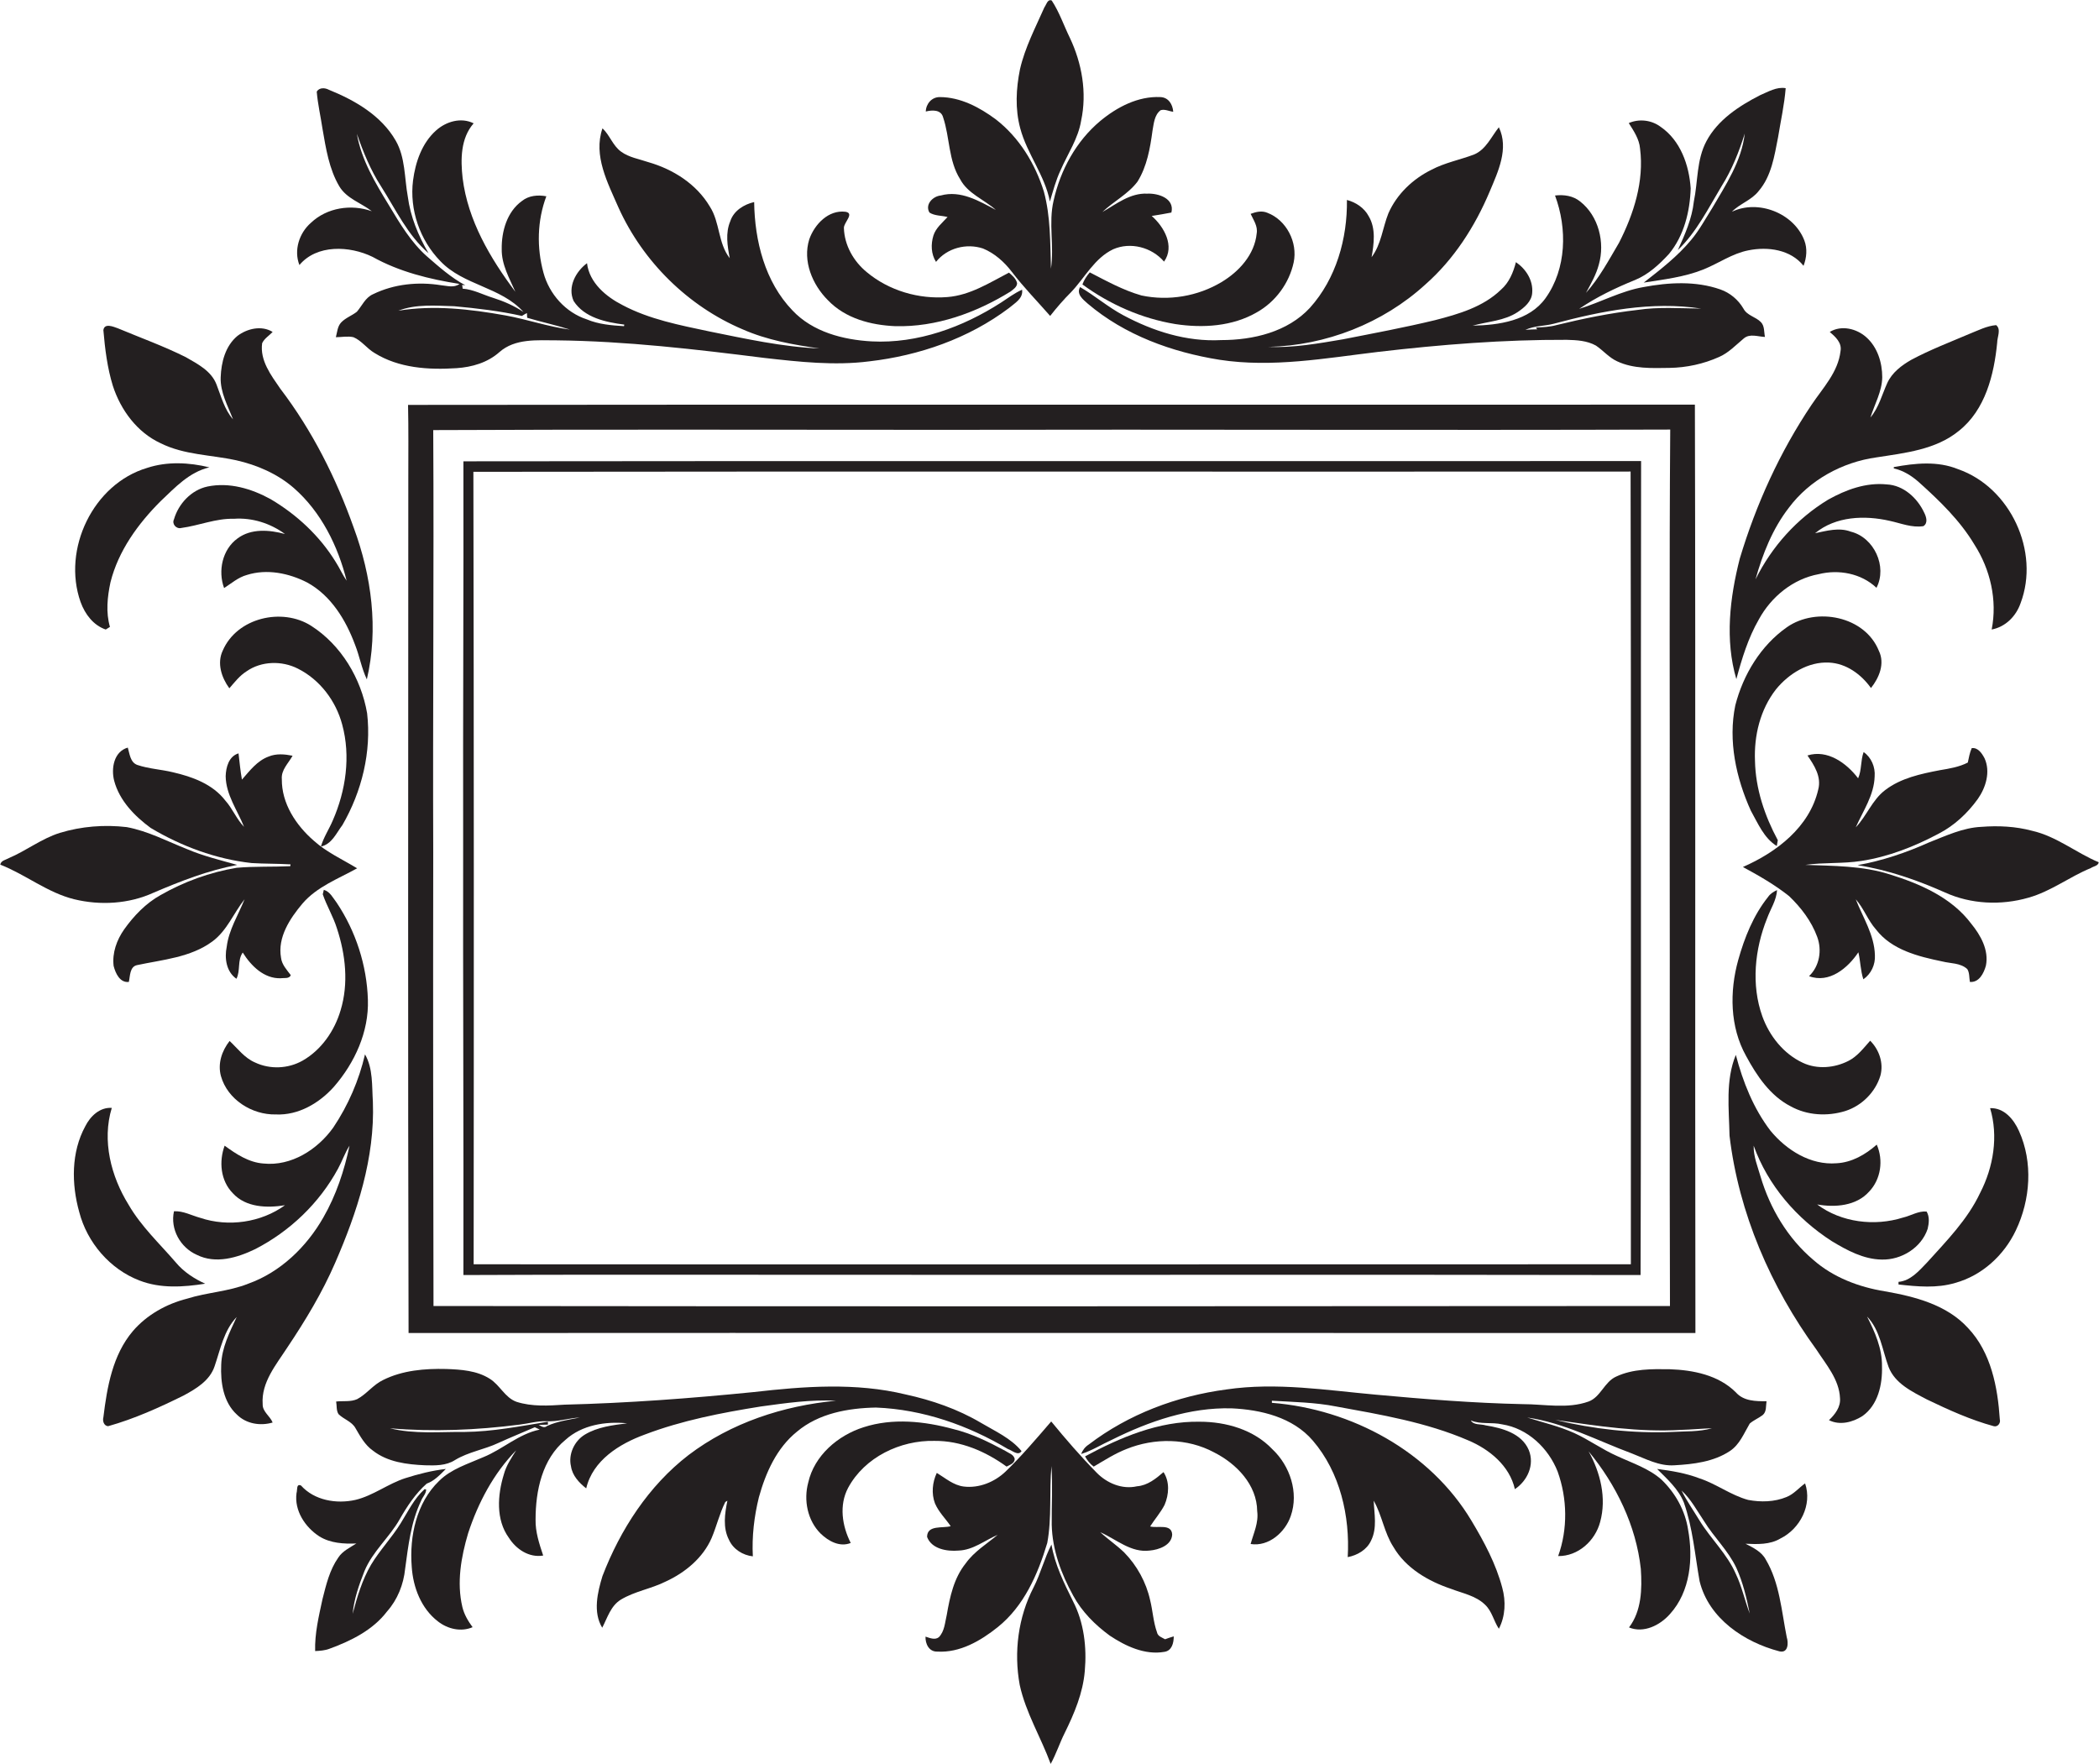
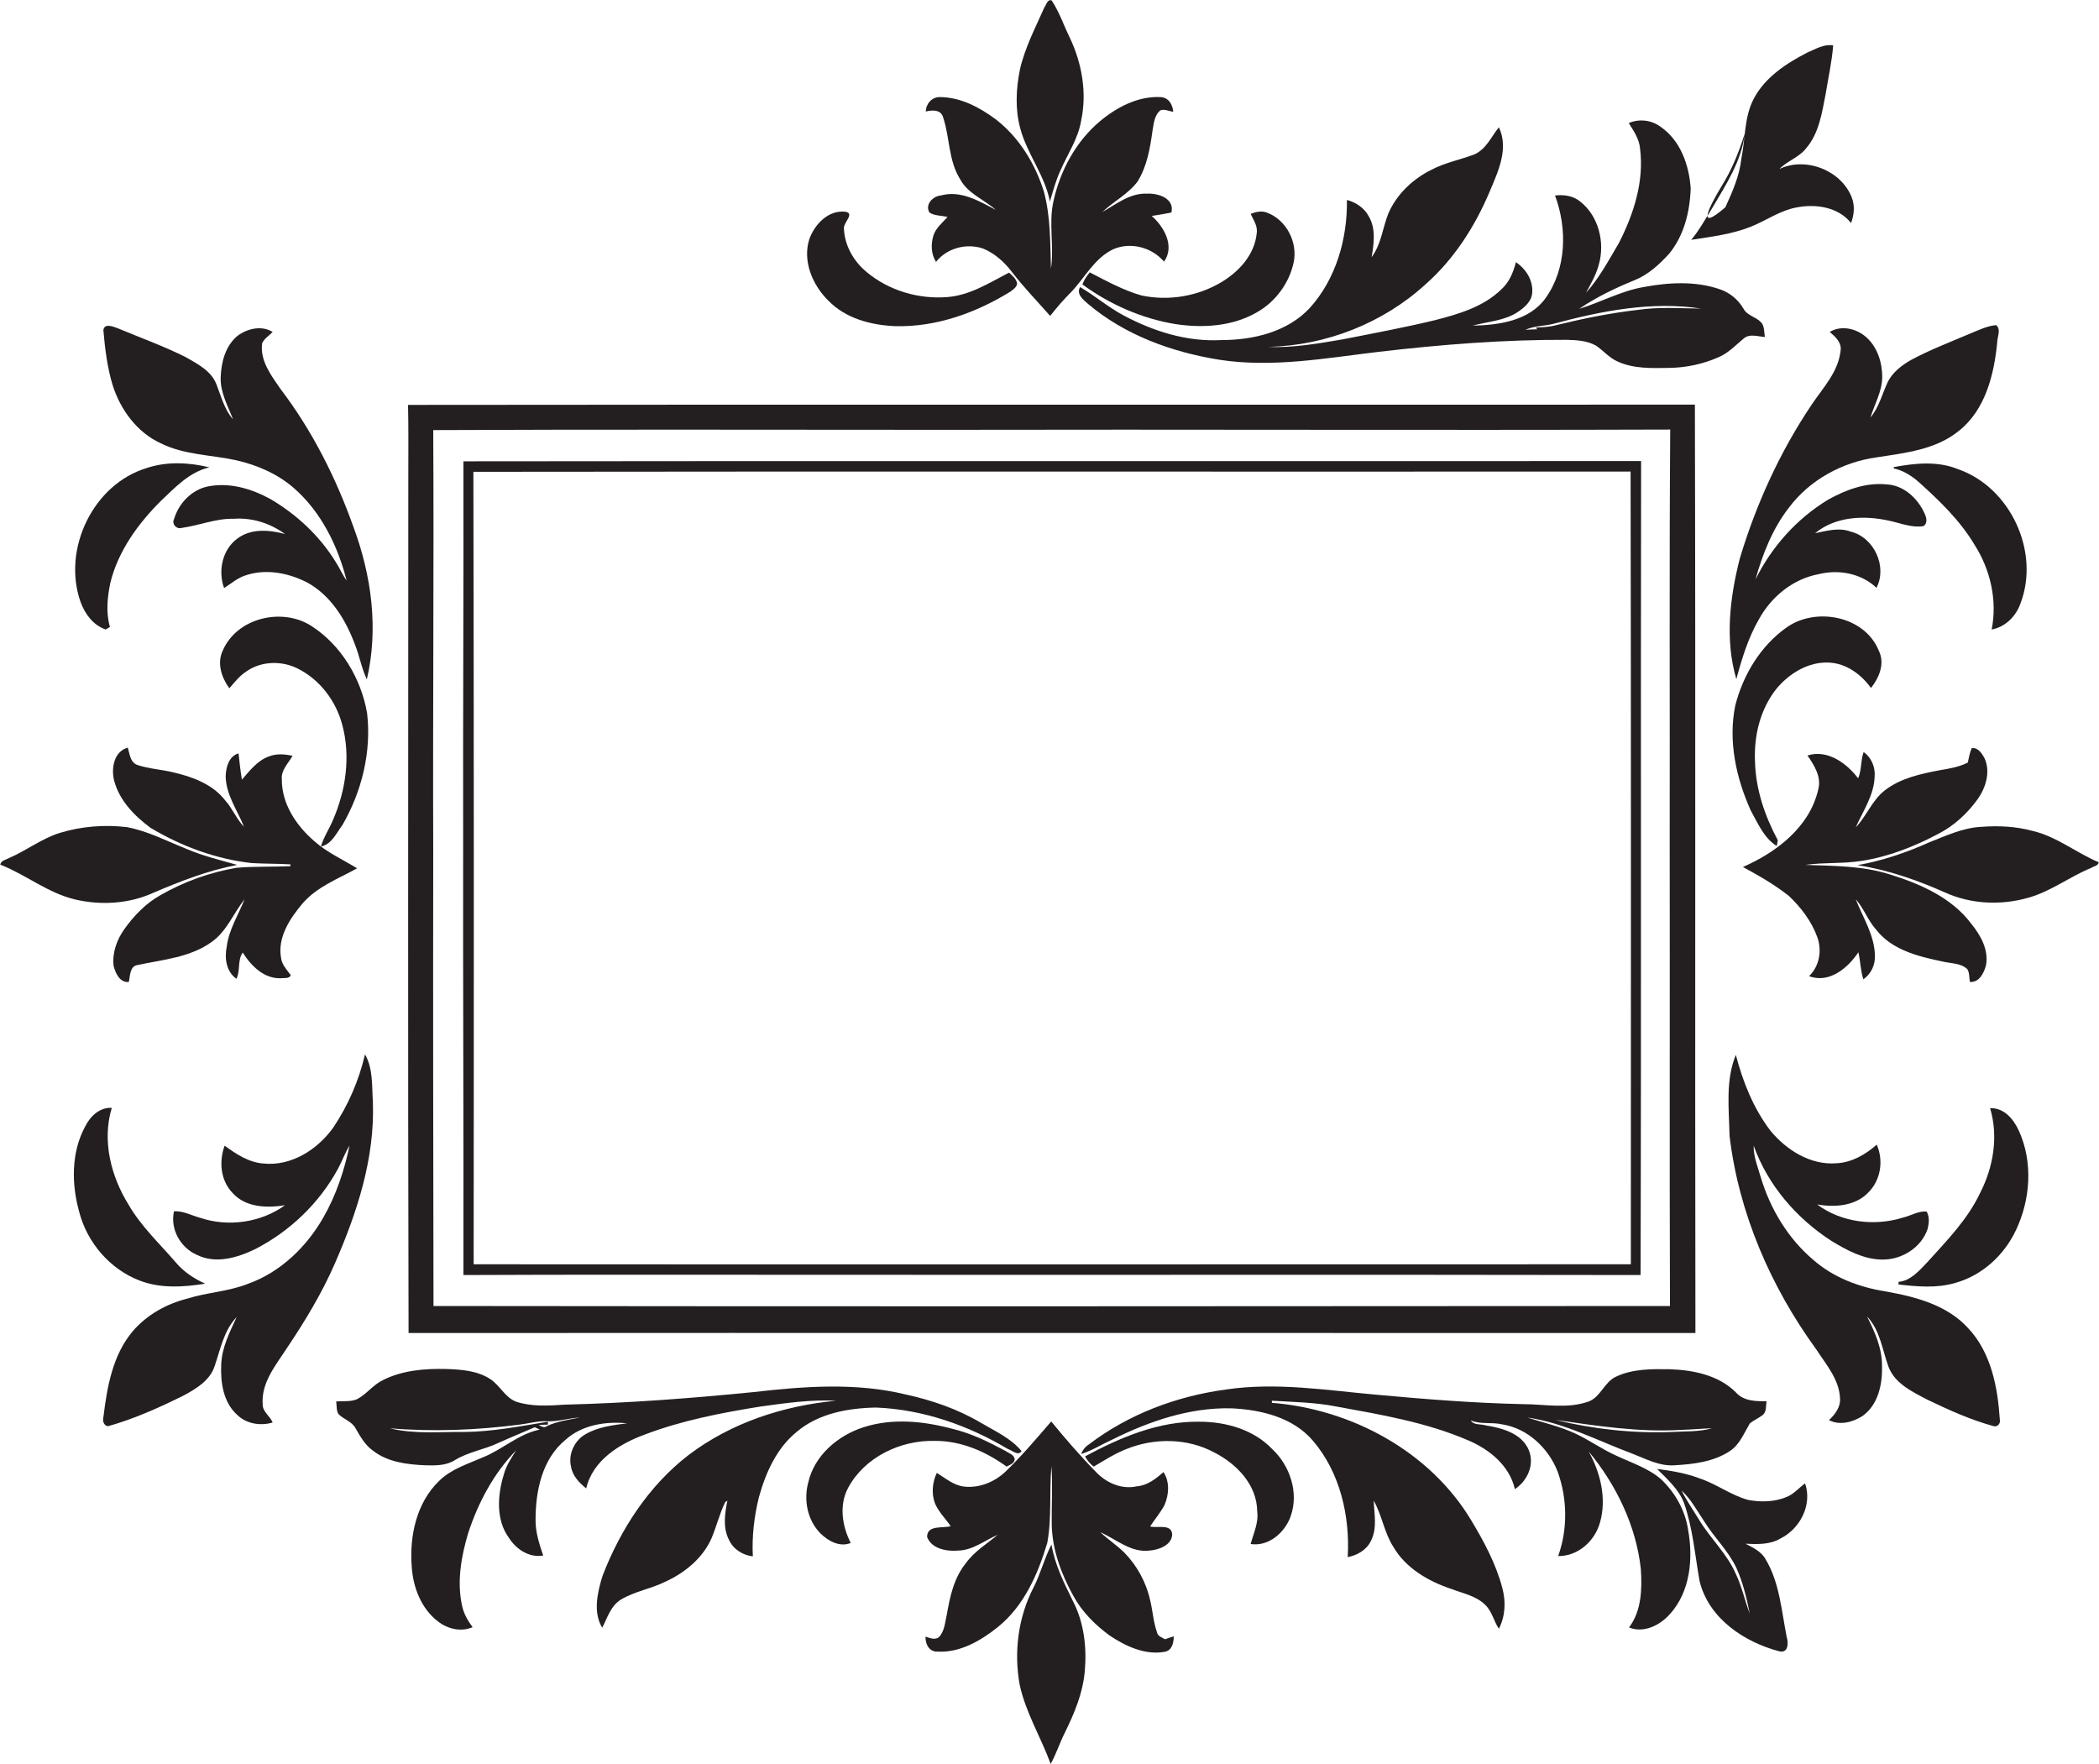
<svg xmlns="http://www.w3.org/2000/svg" version="1.1" id="Layer_1" x="0px" y="0px" viewBox="0 0 799.9 672.2" enable-background="new 0 0 799.9 672.2" xml:space="preserve">
  <g>
    <path fill="#231F20" d="M400.1,76.8c1.2-4,2.3-8.2,4.1-12c2.7-6.2,6.7-12,7.8-18.8c2.3-10.7,0.3-21.9-4.3-31.6   c-2.3-4.7-4-9.8-6.9-14.2c-1.6-0.7-2.1,1.7-2.8,2.6c-3.4,7.7-7.4,15.3-9.3,23.6c-1.5,7.4-1.9,15.1,0.1,22.5   C391.4,58.7,398.2,66.8,400.1,76.8z" />
-     <path fill="#231F20" d="M142,97.9c10.2,5.7,21.7,8.5,33.1,10.3c-2.1,1.6-4.7,0.7-7,0.5c-8.7-1.4-17.9-0.5-25.9,3.4   c-3,1.3-4.2,4.4-6.2,6.7c-1.9,1.5-4.3,2.3-6,4.1c-1.4,1.5-1.5,3.7-2,5.6c2.2,0,4.5-0.5,6.7,0c3.1,1.3,5.1,4.3,8,6   c9.3,5.8,20.6,6.5,31.3,5.8c5.9-0.4,11.8-2.1,16.3-6.1c6-5.3,14.4-4.5,21.9-4.5c26.5,0.3,52.8,3.4,79.1,6.7c13.3,1.5,26.7,3,40,1.3   c19-2.2,37.8-8.7,53.2-20.3c2.2-1.9,5.5-3.6,5-7c-2.9,1.3-5.4,3.2-8,4.9c-14.6,9.4-31.8,15.7-49.3,14.8   c-10.9-0.6-22.5-3.6-30.2-11.8c-10.5-10.9-14.4-26.5-14.6-41.3c-3.9,0.9-7.8,3.3-9.1,7.3c-1.9,4.5-1.1,9.4-0.2,14.1   c-4.5-5.7-3.7-13.7-7.6-19.7c-5.1-8.6-14-14.2-23.4-16.9c-3.5-1.2-7.4-1.8-10.4-4c-3.2-2.3-4.3-6.3-7.1-8.9   c-3.6,10.4,2,20.8,6.1,30.2c9.3,20.6,26.5,37.6,47.3,46.4c9.3,4.1,19.4,5.9,29.3,7.3c-14.2-0.6-28.1-3.7-42-6.5   c-11.3-2.4-22.8-4.6-33-10c-6.3-3.2-12.7-8.5-13.6-16c-4.3,3.2-7.5,9.1-5.1,14.4c4.1,6.4,12.3,8.1,19.3,9c0,0.2-0.1,0.5-0.1,0.6   c-4.8-0.3-9.7-0.7-14.2-2.6c-8-2.6-14.3-9.6-16.5-17.8c-2.6-9.5-2.4-19.8,1.1-29.1c-3.2-0.6-6.7-0.3-9.3,1.8   c-5.7,4.1-7.8,11.6-7.7,18.3c-0.1,5.9,2.9,11.1,5.2,16.3c-9.6-12.8-18.1-27.2-20.1-43.3c-0.8-7.1-0.8-15.2,4.2-20.9   c-4.8-2.4-10.5-0.7-14.3,2.7c-5.4,4.8-7.9,12.1-8.8,19.1c-1.4,11.1,2.6,22.7,10.4,30.7c8.8,9.3,23.1,9.8,31.7,19.4   c-3.6-2.4-7.5-4.1-11.6-5.4c-3.9-1.2-7.5-3.2-11.6-3.5c0-0.3-0.1-1-0.2-1.4l1.2,0.1c-5.4-2.9-10-7-14.6-11   c-6.1-5.4-10.3-12.5-14.5-19.5c-5.2-8.5-10.5-17.3-12.2-27.2c2.4,6.9,5.2,13.8,9.2,20c5.6,8.8,10.1,18.6,18.1,25.5   c-3.9-6.7-6.9-13.9-7.9-21.6c-1.3-7.1-0.9-14.9-4.6-21.3c-5.5-9.6-15.6-15.4-25.5-19.4c-1.5-0.8-3.6-0.9-4.6,0.7   c0.4,4.8,1.5,9.5,2.2,14.2c1.3,7.5,2.5,15.3,6.4,21.9c2.8,4.7,8.3,6.3,12.4,9.5c-7.8-2.8-17.1-1.4-23.2,4.4   c-4.5,3.9-6.6,10.5-4.4,16.1C120.7,93.1,133.2,93.6,142,97.9z M198.9,120.4c0.6-0.4,1.3-0.8,1.9-1.1c0,0.4,0.1,1.3,0.1,1.8   c5.4,1.6,11,2.8,16.3,4.5c-8.4-1.1-16.3-3.9-24.6-5.4c-13.4-2.4-27.2-4-40.8-1.8c6.8-2.6,14.2-1.9,21.3-1.7   C181.8,117.5,190.4,118.5,198.9,120.4z" />
-     <path fill="#231F20" d="M656.1,70.9c3.9-6.2,6.6-13,8.8-20c-1.2,10.5-7.2,19.5-12.4,28.4c-2.6,4.1-4.9,8.4-8,12.1   c-5.2,6.3-11.7,11.3-18.1,16.3c7.6-1.2,15.5-2.1,22.7-5c5.8-2.3,11-6.1,17.2-7.3c7.4-1.5,16.1-0.3,21,5.9c1.2-3.1,1.5-6.6,0.3-9.7   c-4-10.4-17.6-15.7-27.6-10.9c3-3.1,7.5-4.4,10.2-7.9c4.9-5.7,6-13.4,7.4-20.5c1-6.2,2.4-12.4,2.9-18.7c-3.5-0.6-6.7,1.4-9.8,2.7   c-8,4.1-16.1,9.4-20.4,17.5c-3.8,7.1-3.2,15.3-4.8,23c-0.7,6.5-3.4,12.6-6.1,18.5C646.5,88.5,651,79.4,656.1,70.9z" />
+     <path fill="#231F20" d="M656.1,70.9c3.9-6.2,6.6-13,8.8-20c-1.2,10.5-7.2,19.5-12.4,28.4c-2.6,4.1-4.9,8.4-8,12.1   c7.6-1.2,15.5-2.1,22.7-5c5.8-2.3,11-6.1,17.2-7.3c7.4-1.5,16.1-0.3,21,5.9c1.2-3.1,1.5-6.6,0.3-9.7   c-4-10.4-17.6-15.7-27.6-10.9c3-3.1,7.5-4.4,10.2-7.9c4.9-5.7,6-13.4,7.4-20.5c1-6.2,2.4-12.4,2.9-18.7c-3.5-0.6-6.7,1.4-9.8,2.7   c-8,4.1-16.1,9.4-20.4,17.5c-3.8,7.1-3.2,15.3-4.8,23c-0.7,6.5-3.4,12.6-6.1,18.5C646.5,88.5,651,79.4,656.1,70.9z" />
    <path fill="#231F20" d="M359.4,44.7c2.6,7.7,2,16.5,6.5,23.6c2.9,5.5,9.1,7.7,13.6,11.7c-6.4-3.4-13.4-7.6-21-5.5   c-3,0.3-6.1,3.4-4.3,6.5c2,1.3,4.6,1.1,6.9,1.7c-2,2.2-4.5,4.2-5.4,7.1c-1,3.3-0.9,7,1,10c4.2-5.3,11.6-7.2,17.9-5.1   c4.4,1.8,8.1,5.1,11,8.9c4.5,5.9,9.7,11.2,14.6,16.8c2.5-3.2,5.2-6.3,8.1-9.2c5.2-5.5,8.8-12.8,15.9-16.2   c6.6-2.9,14.7-0.8,19.4,4.7c4.2-5.9,0-13.3-4.7-17.4c2.5-0.4,5-0.8,7.5-1.3c1.3-5.4-5-7.4-9.2-7.2c-6.5-0.3-11.7,3.9-17.1,7   c4.3-4.1,9.8-6.8,13.4-11.6c3.6-5.8,4.8-12.7,5.7-19.4c0.5-2.7,0.7-6,3.1-7.8c1.6-0.5,3.2,0.4,4.8,0.6c-0.2-2.8-1.8-5.5-4.9-5.6   c-8.5-0.4-16.5,3.8-22.9,9.1c-9.2,7.7-15.2,18.7-17.8,30.4c-2,8.5,0.3,17.3-1,25.9c-0.3-9.8-0.1-19.8-2.7-29.4   c-3.3-10.6-9.4-20.6-18.3-27.5c-6.2-4.6-13.5-8.5-21.4-8.5c-3,0-5.2,2.5-5.3,5.5C355.2,41.9,358.6,41.7,359.4,44.7z" />
    <path fill="#231F20" d="M428,120.1c-5.8-3.1-10.7-7.4-16.4-10.7c-1.5,2.7,1.1,4.7,2.9,6.3c14.1,12,32.1,18.5,50.2,21.4   c20.2,3.1,40.4-0.6,60.5-3c23.9-2.8,47.9-4.7,71.9-4.6c3.8,0.1,7.7,0.3,11.1,2.2c2.8,1.9,5,4.6,8.1,6c6.2,2.9,13.2,2.6,19.9,2.5   c6.5-0.1,13-1.5,19-4.2c3.6-1.6,6.3-4.5,9.3-7c2.3-2,5.4-0.7,8.1-0.6c-0.4-1.9-0.1-4.1-1.5-5.6c-2-2.1-5.3-2.5-6.7-5.2   c-2-3.4-5.1-6-8.8-7.3c-9.4-3.3-19.7-2.7-29.3-0.9c-8.6,1.5-16.3,5.8-24.5,8.3c6.6-4.5,13.9-8,21.3-11c5.1-2.1,9.2-5.9,12.9-9.9   c5.8-7,8-16.2,8.3-25c-0.6-8.9-3.9-18.3-11.5-23.5c-3.5-2.6-8.2-3.1-12.1-1.4c1.9,3,4,6.1,4.3,9.7c1.6,12.5-2.4,24.9-8,35.9   c-3.9,6.6-7.5,13.4-12.6,19.1c1.9-3.5,3.9-7,4.9-10.8c2.4-8.4-0.1-18.5-7.1-24c-2.7-2.2-6.2-2.7-9.6-2.3   c4.7,12.6,4.4,27.9-3.6,39.1c-6.2,8.7-17.9,10.3-27.8,10.5c5.8-1.6,12.1-1.8,17.2-5.2c2.5-1.7,5.3-4,5.5-7.3   c0.4-4.8-2.4-9.1-6.2-11.7c-1,3.9-2.6,7.8-5.7,10.5c-6.8,6.6-16.2,9.3-25.1,11.6c-11.6,2.8-23.4,5-35.1,7.3   c-9.4,1.6-18.9,3.3-28.5,2.9c22-0.5,43.7-9,59.9-23.8c10.9-9.6,18.9-22.1,24.5-35.4c3.2-7.6,7.4-16.4,3.5-24.5   c-2.9,3.6-4.9,8.5-9.5,10.4c-5.3,2-11.1,3.1-16.2,5.8c-7.1,3.5-13.2,9.3-16.4,16.6c-2.2,5.5-2.7,11.8-6.4,16.7   c0.9-5.1,1.7-10.9-1.1-15.6c-1.7-3.2-4.9-5.3-8.3-6.2c0.2,14.7-4.1,30-14.1,41.1c-8.5,9.2-21.6,12.3-33.8,12.3   C452.1,130.3,439.4,126.2,428,120.1z M592,123.4c18.3-4.9,37.4-8.7,56.3-5.8c-8.1-0.1-16.2-0.7-24.2,0.5c-10.5,1.2-20.8,3.3-31,5.8   c-2.5,0.7-5.2,0.8-7.8,0.9l0.5,0.7c-1.5,0-3,0.1-4.5,0.2C584.8,124.1,588.5,124.3,592,123.4z" />
    <path fill="#231F20" d="M341.2,124.3c15.6,0.4,30.8-5.1,43.9-13.2c1-0.8,2.5-1.7,2.5-3.2c-0.4-1.7-1.8-2.9-3.1-4   c-7.5,3.9-14.8,8.6-23.4,9.3c-10.9,0.9-22.3-2.4-30.8-9.5c-5-4.1-8.5-10.2-8.7-16.8c-0.1-2.1,4.2-5.6,0.6-6.2   c-6.5-0.8-11.8,4.8-13.8,10.5c-2.6,8.3,1.2,17.3,7.1,23.2C322.2,121.4,331.9,123.9,341.2,124.3z" />
    <path fill="#231F20" d="M435,112.6c-7-2-13.3-5.5-19.7-8.8c-1.2,1.4-2.2,2.9-2.8,4.6c10.4,7.6,22.6,13,35.4,15.1   c10.5,1.6,21.8,0.9,31.1-4.5c7.1-4,12.3-11.1,14-19c1.6-7.6-2.7-16.1-10-18.9c-2.1-0.9-4.3-0.4-6.4,0.4c1.1,2.4,2.8,4.7,2.3,7.5   c-0.8,8-6.7,14.5-13.4,18.5C456.5,112.9,445.4,114.8,435,112.6z" />
    <path fill="#231F20" d="M61.2,168.9c9,4.5,19.2,4.4,28.8,6.5c8,1.8,15.8,5.2,22,10.6c10.4,9.1,16.8,22.1,20.1,35.3   c-1.6-2.3-2.7-4.9-4.2-7.2c-6.1-9.9-14.8-18-24.8-23.9c-7.3-4-15.7-6.5-24-4.8c-6.2,1.3-11.1,6.6-12.8,12.5   c-0.9,1.8,0.9,3.8,2.8,3.3c6.7-0.9,13.2-3.7,20-3.5c7-0.5,13.9,1.7,19.5,5.8c-5.9-1.6-12.9-2.2-18.1,1.7   c-5.8,4.2-7.5,12.4-5.1,18.9c2.8-1.8,5.4-4.1,8.7-5c7.6-2.4,16-0.7,23,2.9c9.1,5,14.7,14.3,18.2,23.7c1.7,4.3,2.5,9,4.5,13.2   c4.5-19.2,1.8-39.4-5-57.8c-6.7-18.9-15.8-37-28-53c-3.5-5.1-7.8-10.7-6.9-17.3c0.8-1.8,2.7-2.9,4-4.3c-4.2-2.6-9.7-1.3-13.4,1.5   c-4.6,3.8-6.2,10-6.4,15.8c-0.2,5.7,2.7,10.8,4.7,16c-3.3-3.8-4.5-8.7-6.3-13.3c-2-5.2-7.2-7.8-11.7-10.4   c-8.4-4.2-17.3-7.4-25.9-11c-1.7-0.6-5.1-2.1-5.5,0.7c0.6,7.1,1.5,14.4,3.6,21.2C46,156.3,52.3,164.8,61.2,168.9z" />
    <path fill="#231F20" d="M690.4,154.2c-12.1,18-21.2,38-27.4,58.7c-3.8,14.9-5.7,31-1.3,45.9c2.1-7.8,4.5-15.7,8.6-22.8   c4.7-8.6,13-15.4,22.8-17.2c7.6-1.9,16.2-0.3,22,5.2c4.2-8.1-0.9-19.2-9.8-21.4c-4.5-1.7-9.2-0.3-13.6,0.6   c7.9-6.5,18.9-6.9,28.5-4.7c4.2,0.9,8.4,2.7,12.8,2c1.8-1.2,1.1-3.5,0.3-5.1c-2.6-5.6-7.9-10.5-14.3-10.8c-7.9-0.8-15.5,2-22.3,5.8   c-11.9,7.2-21.5,17.9-27.7,30.4c2.7-9.7,6.5-19.3,12.7-27.3c7.9-10.6,20.4-17.4,33.4-19.2c10.9-1.7,22.6-2.9,31.4-10.1   c10.1-8,13.4-21.4,14.6-33.6c0-2.2,1.6-5.1-0.4-6.7c-3.6,0.3-6.8,2-10.1,3.3c-7.5,3.2-15.1,6.1-22.2,9.9c-3.7,2.1-7.4,4.9-9.2,8.9   c-2,4.4-3.2,9.3-6.4,13.1c1.6-5.1,4.4-9.9,4.5-15.3c0-5.6-1.8-11.5-6.1-15.3c-3.7-3.3-9.5-4.7-13.9-2c2.1,1.8,4.7,4.1,4.1,7.3   C700.5,141.8,694.7,147.8,690.4,154.2z" />
    <path fill="#231F20" d="M155.7,508c163.4-0.1,326.9,0,490.4,0c-0.2-117.9,0.1-235.9-0.2-353.8c-163.5,0.1-326.9-0.1-490.4,0.1   c0.2,9.2,0.1,18.4,0.1,27.6C155.6,290.6,155.4,399.3,155.7,508z M359.2,163.8c92.4-0.2,184.9,0.2,277.3-0.1   c-0.4,52.4-0.1,104.9-0.2,157.3c0.1,58.9-0.1,117.8,0.1,176.7c-157.1,0.1-314.2,0.2-471.2,0c-0.1-57.5-0.2-115.1-0.1-172.7   c-0.2-53.7,0.3-107.4,0-161.1C229.8,163.6,294.5,163.8,359.2,163.8z" />
    <path fill="#231F20" d="M176.5,320c-0.1,55.3,0.2,110.6,0.1,165.9c41.9-0.2,83.7-0.1,125.6-0.1c107.7,0.1,215.3-0.1,323,0.1   c0.3-103.4,0-206.8,0.2-310.2c-149.6,0.1-299.2-0.1-448.8,0.1C176.7,223.8,176.4,271.9,176.5,320z M621.4,179.7   c0.2,100.7,0.1,201.4,0.1,302.1c-147,0-294,0.1-441,0c0.1-100.7,0.1-201.3-0.1-302C327.4,179.6,474.4,179.8,621.4,179.7z" />
    <path fill="#231F20" d="M40.3,239.9c0.4-0.3,1.2-0.7,1.6-1c-1.6-5.5-1-11.4,0.2-17c3-12,10.5-22.3,19.1-30.9   c5.5-5.2,10.9-11.1,18.6-12.9c-7.8-1.9-16.1-2.3-23.7,0.2c-20.6,6.1-32.5,31-25.4,51.1C32.4,234.1,35.6,238.3,40.3,239.9z" />
    <path fill="#231F20" d="M770,229.9c7.5-19.7-3.9-44.2-23.8-51.1c-7.8-3.2-16.4-2.3-24.5-0.8l0,0.5c3.6,0.8,6.8,2.8,9.5,5.2   c7.9,7.1,15.7,14.6,21.2,23.8c6.1,9.5,8.8,21.2,6.6,32.4C764.3,238.9,768.3,234.8,770,229.9z" />
    <path fill="#231F20" d="M139.9,271.8c-2.3-13.3-9.9-26-21.3-33.3c-11.1-7.1-28.3-3.1-33.7,9.4c-2.3,4.8-0.5,10.3,2.5,14.4   c2-2.3,3.9-4.8,6.6-6.5c5.6-3.9,13.4-4.1,19.5-1c8.4,4.2,14.5,12.3,16.9,21.3c3.3,12.1,1.4,25.2-3.6,36.6c-1.4,3.3-3.5,6.4-4.5,9.9   c4.2-0.9,5.9-5.2,8.2-8.2C137.9,301.6,141.6,286.5,139.9,271.8z" />
    <path fill="#231F20" d="M697,252.5c6.6,0.3,12.3,4.5,16,9.7c3.1-3.9,5.4-9.3,3-14.2c-5.3-13.2-23.8-16.8-35-9   c-10,7-16.7,18.1-19.7,29.8c-2.8,13.5,0.3,27.7,5.9,40.1c2.7,4.8,5,10.5,9.9,13.5c0.1-0.5,0.3-1.6,0.4-2.2   c-5-9.3-8.5-19.6-8.7-30.3c-0.4-9.6,2-19.5,8-27.2C681.7,256.7,689.1,252.1,697,252.5z" />
    <path fill="#231F20" d="M90.2,330.7c-10.2,1.7-20.1,5.3-29,10.4c-5.6,3.1-10.2,7.9-13.9,13.1c-2.8,4-4.6,8.9-4,13.9   c0.7,2.8,2.4,6.5,5.8,6.1c0.5-2.2,0.3-5.8,3.1-6.4c9.8-2.1,20.4-2.9,28.7-9c5.6-4.1,8.1-10.8,12.3-16.1c-2.4,6-6,11.6-6.8,18.1   c-0.9,4.3-0.2,9.5,3.7,12.2c1.6-3.1,0.3-7,2.4-10c3.2,5.1,8.1,10,14.5,9.8c1.2-0.2,3.3,0.3,3.8-1.2c-1.5-2-3.4-4-3.7-6.6   c-1.4-7.8,3.4-15,8.2-20.7c5.5-6.4,13.6-9.4,20.8-13.4c-5.6-3.4-11.6-6.1-16.5-10.5c-6.8-5.9-12.3-14.2-12.2-23.5   c-0.3-3.5,2.5-6,4.1-8.9c-3-0.6-6.2-0.9-9.1,0.3c-4.4,1.6-7.2,5.4-10.2,8.8c-0.6-3.3-0.9-6.7-1.3-10c-3.7,1.1-4.8,5.3-4.9,8.7   c0.1,7.1,4.5,13,7,19.3c-2.9-3-4.4-7-7.2-10.1c-4.8-6.2-12.5-9-19.9-10.7c-4.5-1.1-9.2-1.3-13.6-2.8c-2.7-1-2.9-4.3-3.6-6.6   c-5.3,1.5-6.4,7.9-5.2,12.6c2,7.6,7.8,13.5,13.9,18c11.7,7,24.9,11.9,38.5,13.4c4.9,0.3,9.8,0.2,14.8,0.5c0,0.2,0,0.5-0.1,0.7   C104,330.4,97.1,330.1,90.2,330.7z" />
    <path fill="#231F20" d="M740.2,366.4c3.1,0.8,6.9,0.5,9.5,2.9c0.9,1.4,0.7,3.3,1,4.9c3.5,0.3,5.3-3.3,6.1-6.2   c1.2-5.9-2-11.6-5.6-16c-7.5-10-19.5-15.2-31.1-18.8c-10.4-3.3-21.4-3.2-32.1-3.6c7-1,14.2-0.4,21.3-1.5   c10.4-1.6,20.3-5.5,29.5-10.4c6-3.1,11-7.8,14.9-13.2c3.1-4.4,4.9-10.4,2.6-15.5c-1-1.9-2.5-4.2-4.9-3.9c-0.8,1.8-1.1,3.7-1.5,5.5   c-3.3,1.7-7,2.3-10.6,2.9c-7.3,1.4-14.9,3-20.9,7.6c-4.9,3.7-7,9.8-11.2,14.2c2.8-6.3,7-12.3,7.2-19.4c0.3-3.6-1.3-7.3-4.2-9.3   c-1.2,3.3-0.7,6.9-2.1,10c-4.4-5.8-11.7-11.1-19.3-8.7c2.6,3.8,5.4,8.1,4.1,13c-3.3,14.3-15.9,23.9-28.7,29.5   c6.1,3.3,12.2,6.8,17.6,11.1c4.5,4.3,8.5,9.5,10.7,15.5c1.9,5.1,0.9,11.2-3.1,15c7.7,2.9,14.8-3.1,18.8-9.1c0.8,3.4,0.8,7,1.9,10.3   c3-2.1,4.6-5.6,4.4-9.2c-0.2-7.7-4.6-14.4-7.3-21.3c3.1,3.5,4.6,8,7.7,11.5C720.9,362,731,364.5,740.2,366.4z" />
    <path fill="#231F20" d="M58.5,340.2c10.3-4.4,20.8-8.5,31.9-10.6c-6.4-1.8-13-3.4-19.1-6c-7.6-3-14.9-6.9-23-8.4   c-8.5-1-17.3-0.3-25.5,2.2c-7,2.2-12.8,6.8-19.4,9.6c-1.2,0.7-3,0.9-3.3,2.5c9.7,3.8,18,10.7,28.2,13.2   C38.2,345.1,49.1,344.5,58.5,340.2z" />
    <path fill="#231F20" d="M774.4,316.6c-6.3-1.7-12.9-2-19.3-1.5c-7,0.3-13.5,3.4-19.9,5.9c-8.7,3.9-17.8,7-27.3,8.7   c11.6,1.8,22.7,5.7,33.3,10.4c9.9,4.5,21.4,5,31.8,2c8.6-2.4,15.7-8,23.8-11.3c1-0.7,2.8-0.8,3-2.2   C791.2,325,783.7,318.7,774.4,316.6z" />
-     <path fill="#231F20" d="M105.1,424.7c8.6,0.4,16.6-4.3,22.2-10.6c7.9-9.1,13.3-20.9,12.9-33.1c-0.4-13.1-4.6-26.1-11.9-37   c-1.4-1.8-2.5-4.2-4.9-4.9c-0.1,0.4-0.3,1.3-0.4,1.7c1.5,4.4,4,8.5,5.4,13c3.3,10,4.5,21,1.4,31.2c-2.3,7.8-7.3,15.1-14.5,19.2   c-5.5,3.1-12.4,3.4-18.1,0.7c-4-1.7-6.6-5.3-9.7-8.2c-3,3.8-4.6,8.7-3.3,13.4C86.7,419,96,424.9,105.1,424.7z" />
-     <path fill="#231F20" d="M682.4,421.6c6.3,3.5,14,3.9,20.8,1.8c6.3-2,11.5-7.2,13.4-13.5c1.3-4.8-0.5-9.9-3.9-13.3   c-2.5,2.8-4.9,6-8.3,7.7c-5.3,2.7-11.9,3.3-17.4,0.7c-7.3-3.4-12.7-10.2-15.4-17.7c-4.3-12-2.9-25.6,1.8-37.3   c1.3-3.6,3.6-6.9,3.8-10.8c-1.3,0.6-2.6,1.4-3.4,2.6c-5.6,7-9,15.5-11.4,24.1c-3.3,11.9-3.2,25.4,3,36.5   C669.5,410,674.6,417.6,682.4,421.6z" />
    <path fill="#231F20" d="M127.7,481.3c8.4-19.3,15.2-40,14.4-61.4c-0.4-6.1,0.1-12.7-3-18.1c-2.3,9.9-6.4,19.4-12.1,27.9   c-6,8.4-16,14.8-26.6,13.7c-5.6-0.4-10.4-3.6-14.8-6.8c-2.2,6-1.6,13.3,3.1,18.1c5,5.5,13.1,5.7,19.9,4.6   c-9.1,6.6-21.6,8.4-32.3,4.8c-3.3-0.9-6.5-2.7-10-2.5c-1.5,6.8,2.4,13.8,8.7,16.6c7.2,3.6,15.5,1.1,22.3-2.2   c13.2-6.8,24.4-17.5,31.5-30.6c1.6-2.9,2.6-6,4.4-8.8c-2,9.5-5.1,18.9-10,27.4c-6.4,11.2-16.3,20.8-28.6,25.2   c-7.5,3-15.7,3.3-23.3,5.7c-7.9,2-15.4,6.2-20.7,12.4c-7.7,9.1-9.8,21.3-11.2,32.8c-0.4,1.4,0.2,3.3,1.8,3.4   c10-2.8,19.5-7.1,28.8-11.7c4.8-2.6,10-5.7,11.8-11.2c2.2-6.4,3.5-13.6,8.4-18.7c-2.7,5.8-5.7,11.7-5.9,18.2   c-0.3,6.7,0.8,14.3,6,19c3.5,3.5,8.9,4.4,13.6,3c-1-2.5-3.9-4.1-3.8-7c-0.6-8.3,5.2-15.1,9.4-21.6   C116.4,503.2,122.8,492.6,127.7,481.3z" />
    <path fill="#231F20" d="M750,506.1c-8.1-8.9-20.3-12-31.7-14c-9.9-1.6-19.7-5.3-27.3-12c-9.7-8.2-16.5-19.6-20.1-31.8   c-1.1-3.8-2.7-7.6-2.6-11.7c5.4,15.1,16.4,27.8,29.8,36.4c5.8,3.5,12.1,6.9,19,7c7.5,0.2,15.1-4.5,17.5-11.7   c0.5-2.1,0.8-4.6-0.4-6.6c-3.1-0.3-6,1.6-9,2.3c-10.8,3.4-23.5,1.9-32.7-5c6.8,1.2,14.9,0.6,19.8-4.9c4.5-4.7,5.5-12,2.9-17.9   c-4.3,3.8-9.5,6.8-15.3,7.1c-9.9,0.8-19.1-5-25.2-12.4c-6.5-8.5-10.5-18.6-13.2-28.9c-4,9.7-2.6,20.6-2.4,30.8   c3.5,29.5,15.7,57.6,33.1,81.5c3.7,5.7,8.7,11.4,9,18.5c0.3,3.4-1.9,6.2-4.2,8.4c4.1,2.1,9.1,0.8,12.8-1.6c5.9-4.2,7.6-12,7.4-18.9   c0.1-6.8-2.7-13.1-5.7-19c5,5.2,5.8,12.7,8.2,19.2c2.4,6.3,8.9,9.4,14.6,12.4c8.3,4,16.7,7.8,25.5,10.2c1.5,0.4,2.7-1.2,2.3-2.6   C761.3,528.7,758.8,515.4,750,506.1z" />
    <path fill="#231F20" d="M53.2,488c8,3.1,16.7,2.5,25,1.2c-4.2-1.9-8.2-4.5-11.2-8.1c-6.2-7.2-13.2-13.7-18-22   c-6.7-10.8-10.2-24.4-6.4-36.9c-4.6-0.3-8.2,3.2-10.1,7c-5.4,9.9-5.3,22-2.3,32.7C33.2,473.5,41.9,483.7,53.2,488z" />
    <path fill="#231F20" d="M758.4,422.3c3.2,10.7,1.3,22.4-3.8,32.3c-4.8,10.2-12.8,18.3-20.3,26.6c-3,3.1-6.2,6.9-10.8,7.3l0,1   c7.2,0.8,14.6,1.5,21.6-0.6c10.2-2.8,18.6-10.5,23.1-20c5.6-11.7,6.6-26,1.2-37.9C767.4,426.5,763.7,422.1,758.4,422.3z" />
    <path fill="#231F20" d="M384.1,552.2c1.6,0.5,3.9,2.8,5.2,0.8c-4-4.9-10.1-7.6-15.5-10.8c-8.8-5.2-18.6-8.6-28.7-10.8   c-19-4.6-38.7-3.1-57.9-0.9c-24,2.4-48,4.2-72.1,4.8c-6.1,0.4-12.4,0.8-18.3-1.1c-4.4-1.6-6.3-6.4-10.2-8.8   c-4.9-3.1-10.9-3.5-16.6-3.7c-8.1-0.2-16.6,0.5-24,4.2c-3.8,1.8-6.3,5.4-9.9,7.3c-2.5,1.1-5.3,0.6-8,0.9c0.3,1.6,0,3.4,0.9,4.8   c2,2,5.1,2.8,6.5,5.4c1.8,3.1,3.6,6.4,6.6,8.5c5.6,4.4,13,5.3,19.9,5.6c3.8,0.1,8,0.2,11.4-2c5.1-3.1,11.2-4,16.5-6.5   c4.6-2.1,9.3-4,13.9-6c0.6,0.3,1.3,0.6,1.9,0.9c-8,1.6-14.1,7.5-21.5,10.5c-5.9,2.6-12.3,4.5-16.9,9.1c-8.6,8.3-11.3,21-10.4,32.6   c0.5,7.9,3.6,16,10,20.9c3.7,2.9,8.8,4.1,13.2,2.2c-1.7-2.3-3.2-4.8-3.9-7.7c-2.2-9.3-0.5-19,2.2-28.1c3.8-11.6,9.7-22.8,18.3-31.6   c-1.8,2.9-3.8,5.8-4.7,9.2c-2.4,7.8-3.1,17.2,1.9,24.1c2.8,4.4,7.7,7.7,13.1,6.8c-1.5-4.5-3-9-2.9-13.7c0-11,2.5-23.1,11.4-30.4   c6.3-5.7,15.3-7.1,23.5-6.3c-5.5,0.7-11.3,1.4-16.1,4.3c-4,2.4-6.4,7.5-5.3,12.1c0.5,3.5,3.1,6.3,5.8,8.4   c2.5-10.7,12.7-17,22.3-20.5c14.2-5.4,29.2-8.3,44.2-10.7c9.5-1.3,19.1-2.7,28.7-2.2c-20.1,1.9-40,8.4-56.2,20.7   c-15.2,11.7-26,28.4-32.8,46.1c-1.9,6.2-3.7,13.8-0.1,19.7c2-3.8,3.2-8.3,7.1-10.7c5.3-3.2,11.5-4.1,17.1-6.9   c7.4-3.4,14.2-9,17.5-16.6c1.9-4.5,3-9.3,5.2-13.7c0.2-0.1,0.6-0.4,0.8-0.5c-1,4.9-1.8,10.3,0.6,14.9c1.6,3.6,5.3,5.9,9.1,6.3   c-0.4-7.6,0.5-15.2,2.3-22.5c2.6-9.4,6.8-18.8,14.5-25c8.3-7,19.5-9,30.1-9.2C351.8,537.1,369,543.2,384.1,552.2z M208.5,543.4   c-1.1,1-2.3,0.1-3.2-0.4l3.5-0.1l0-1.1c-10.5,1.7-21.1,3.8-31.8,3.9c-9.5-0.1-19.1,0.9-28.4-1.4c16.5,1.4,33,0.7,49.4-1.4   c3.4-0.4,6.7-1.4,10.1-1.3c4.4,0.3,8.6-1.2,12.9-1.4C216.9,541,212.5,541.6,208.5,543.4z" />
    <path fill="#231F20" d="M633.2,563.9c-4.8-4.3-11.1-6.3-16.9-9c-5.7-2.5-10.7-6.2-16.4-8.8c-5.8-2.6-11.9-4-17.9-5.9   c14.1,2,26.7,8.8,39.9,13.7c5.2,2,10.4,4.9,16.2,4.5c7.2-0.4,14.9-1.3,21.1-5.4c3.8-2.5,5.4-6.8,7.6-10.5c1.5-1.3,3.3-2,4.9-3.2   c1.6-1.3,1.2-3.5,1.5-5.3c-4.1,0-8.7,0-11.7-3.4c-6.6-6.6-16.3-8.5-25.2-8.8c-6.8-0.1-14-0.2-20.4,2.8c-4.5,2-5.9,7.8-10.5,9.5   c-8.1,2.9-16.8,1-25.1,1c-18.7-0.4-37.3-1.9-55.9-3.6c-18.9-1.7-38-4.8-57-2c-18.9,2.5-37.3,9.4-52.5,21c-1.4,0.9-2.3,2.1-2.9,3.6   c4.2-1.3,7.9-3.7,11.9-5.5c14.1-7,29.5-12.3,45.4-11.9c11.2,0.5,23.4,3.4,31,12.3c10.4,12.1,14.2,28.8,13.3,44.4   c3.7-0.7,7.3-2.8,8.9-6.3c2.4-4.8,1.2-10.2,1-15.2c3.2,5.6,4,12.2,7.5,17.6c4.7,8.1,13.3,13.1,22,16c4.4,1.7,9.4,2.6,12.9,6   c2.7,2.5,3.3,6.2,5.3,9.2c2.5-4.8,2.7-10.5,1.3-15.6c-2.4-9.1-6.9-17.5-11.7-25.5c-15.8-26.5-45.8-42.6-76.1-45c0-0.2,0-0.6,0-0.8   c8.2,0.5,16.4,0.6,24.5,2.2c17,3.1,34.3,6,50.3,12.9c8.1,3.4,15.8,9.7,17.8,18.6c4.8-3.2,7.6-9.3,5.3-14.9   c-2.7-6.4-10.2-8.4-16.4-9.4c-1.9-0.6-4.6,0-5.7-1.9c3.7,1.6,8,0.6,11.9,1.5c9.8,1.5,17.7,9.1,21.2,18c3.7,10.3,3.9,21.9,0.2,32.2   c7.6,0.1,14.1-5.8,16-13c2.5-9.1,0.1-18.8-4.4-26.9c10.5,12.7,18.1,28.3,19.9,44.8c0.5,7.6,0.3,16-4.5,22.3   c5.6,2.3,11.8-0.8,15.6-5.1c7.8-8.6,8.9-21.3,6.9-32.2C642.2,575.7,638.5,569,633.2,563.9z M640.8,544.9c3.9-0.1,7.8-0.5,11.6-0.6   c-5,1.4-10.2,1.1-15.3,1.4c-14.9,0.6-29.9-1.1-44.4-4.6C608.7,543.4,624.7,545.9,640.8,544.9z" />
    <path fill="#231F20" d="M356.1,549.1c10-0.1,19.5,4,27.5,9.8c1.3-0.7,3-1.2,3.1-2.9c-0.4-1.8-2.3-2.2-3.6-3.1   c-6.3-3.4-12.8-6.6-19.8-8.3c-11-3-23.1-4.3-34.2-0.7c-9.8,3.1-18.8,10.8-21.1,21.1c-1.8,6.7-0.3,14.4,4.7,19.4   c3,2.9,7.3,5.3,11.5,3.6c-3.3-6.5-4.5-14.4-1-21C329.5,555.3,343.1,548.8,356.1,549.1z" />
    <path fill="#231F20" d="M444,624.7c-1.2-0.7-2.8-1.1-3.1-2.7c-1.4-3.9-1.6-8.2-2.6-12.2c-1.5-6.8-5-13.2-9.9-18.2   c-2.9-2.8-6.2-5-9.1-7.7c6.1,2.7,11.7,7.9,18.8,7c3.5-0.3,8.4-2,8.6-6.1c-0.2-4.3-5.7-2.3-8.4-3.1c1.8-2.8,4-5.3,5.5-8.2   c1.7-4,2-8.8-0.4-12.5c-2.9,2.5-6.1,5.1-10.1,5.4c-5.7,1.3-11.5-1.2-15.4-5.2c-6.1-6.2-11.8-12.8-17.3-19.5   c-5.6,6.5-11.2,13.1-17.4,19.1c-4.2,4-10.1,6.4-15.9,5.7c-4-0.5-7-3.2-10.3-5.2c-1.7,3.6-2.1,7.9-0.7,11.6c1.4,3.3,4,5.8,6,8.7   c-3,0.9-9-0.6-9,4.1c1.7,4.6,7.6,5.6,12,5.2c5.6-0.2,10-3.9,14.9-6c-4.2,3.5-9,6.4-12.2,10.9c-4.5,5.6-6,12.7-7.2,19.6   c-0.7,2.9-0.8,6.2-3,8.5c-1.5,1.2-3.5,0.3-5.1-0.2c-0.1,2.7,1.3,5.8,4.5,5.7c8.6,0.5,16.5-4.1,23-9.3c10-8,15.3-20.1,18.9-32.1   c1.8-9.7,0.7-19.6,1.6-29.3c0.5,7.4,0,14.8,0.1,22.3c0.2,9.6,3.6,18.8,8.2,27.1c3.3,6.1,8.3,11.1,13.9,15.2c6,4,13.4,7.5,20.8,6.2   c2.9-0.4,3.6-3.4,3.6-5.9C446.2,623.9,445.1,624.3,444,624.7z" />
    <path fill="#231F20" d="M457.2,541.8c-15.6-0.3-30.3,6-43.7,13.2c0.8,1.5,1.9,2.9,3.3,3.9c4.1-2.4,8.1-5,12.5-6.7   c10.6-4.3,23.2-4.2,33.4,1.3c8.5,4.3,16.3,12.3,16.4,22.4c0.6,4.4-1.4,8.4-2.5,12.5c6.9,1.1,13.2-4.5,15.3-10.7   c3.1-8.9-0.3-19.1-7-25.4C477.8,544.8,467.2,541.8,457.2,541.8z" />
-     <path fill="#231F20" d="M162.4,567.6l-0.6-0.1c-4,3.6-6.3,8.5-9.1,13c-3.4,5.5-8,10.3-11.3,15.8c-3.4,5.8-5.3,12.3-7,18.7   c0.5-5.6,2.4-11,4.5-16.3c3.1-7.5,9.5-12.8,13.4-19.7c2.8-4.9,6-9.8,10.3-13.6c3-1.1,5.1-3.4,7.3-5.6c-5.2,0.6-10.4,1.9-15.4,3.5   c-6.6,2.1-12.3,6.7-19.1,8.3c-7.2,1.6-15.6,0.2-20.7-5.5c-1.9-0.8-1.3,1.8-1.7,2.9c-0.9,6.7,3.3,13,8.7,16.5   c4.2,2.6,9.3,2.9,14.1,2.7c-2.5,1.6-5.3,2.9-6.9,5.4c-3.3,4.7-4.6,10.3-6,15.8c-1.4,6.5-3,13.1-2.8,19.8c1.8-0.1,3.7-0.2,5.5-0.9   c8.2-3,16.5-7.1,21.9-14.2c4-4.5,6.3-10.3,6.9-16.3c1.2-8.8,2.2-17.8,6.1-25.9C161,570.5,162.4,569.3,162.4,567.6z" />
    <path fill="#231F20" d="M680.8,570.5c-4.6,1.9-9.8,2-14.6,1.1c-6.6-1.8-12.1-6.1-18.5-8.2c-5.2-2-10.7-2.9-16.2-3.6   c3.9,3.9,8.1,7.6,10.2,12.8c3.4,9.7,4.2,19.9,6,30c3.5,14.2,17,23.2,30.4,26.7c3.4,0.8,3.5-3.2,2.8-5.4c-2-10-2.7-20.7-8-29.6   c-1.6-3-4.8-4.5-7.7-6c4.5,0.2,9.3,0.4,13.3-2c7.5-3.7,12.2-12.8,9.4-21C685.5,567,683.6,569.4,680.8,570.5z M666.8,614.9   c-1.9-5-3-10.3-5.3-15.1c-3.3-7.6-9.5-13.3-13.8-20.3c-2.3-3.8-4.9-7.5-6.9-11.5c3.6,3.3,5.9,7.7,8.6,11.7   c3.8,6.2,9.2,11.2,12.3,17.8C664.2,603,665.6,608.9,666.8,614.9z" />
    <path fill="#231F20" d="M400.7,588.6c-2.7,5.2-4.1,11-6.8,16.3c-5.9,11.4-7.6,24.7-5.3,37.2c2.3,10.6,8.1,20,11.8,30.1   c2.1-3.8,3.4-7.9,5.3-11.7c3.7-7.5,7-15.3,7.7-23.7c0.8-9-0.3-18.5-4.5-26.6C405.5,603.3,402,596.3,400.7,588.6z" />
  </g>
</svg>